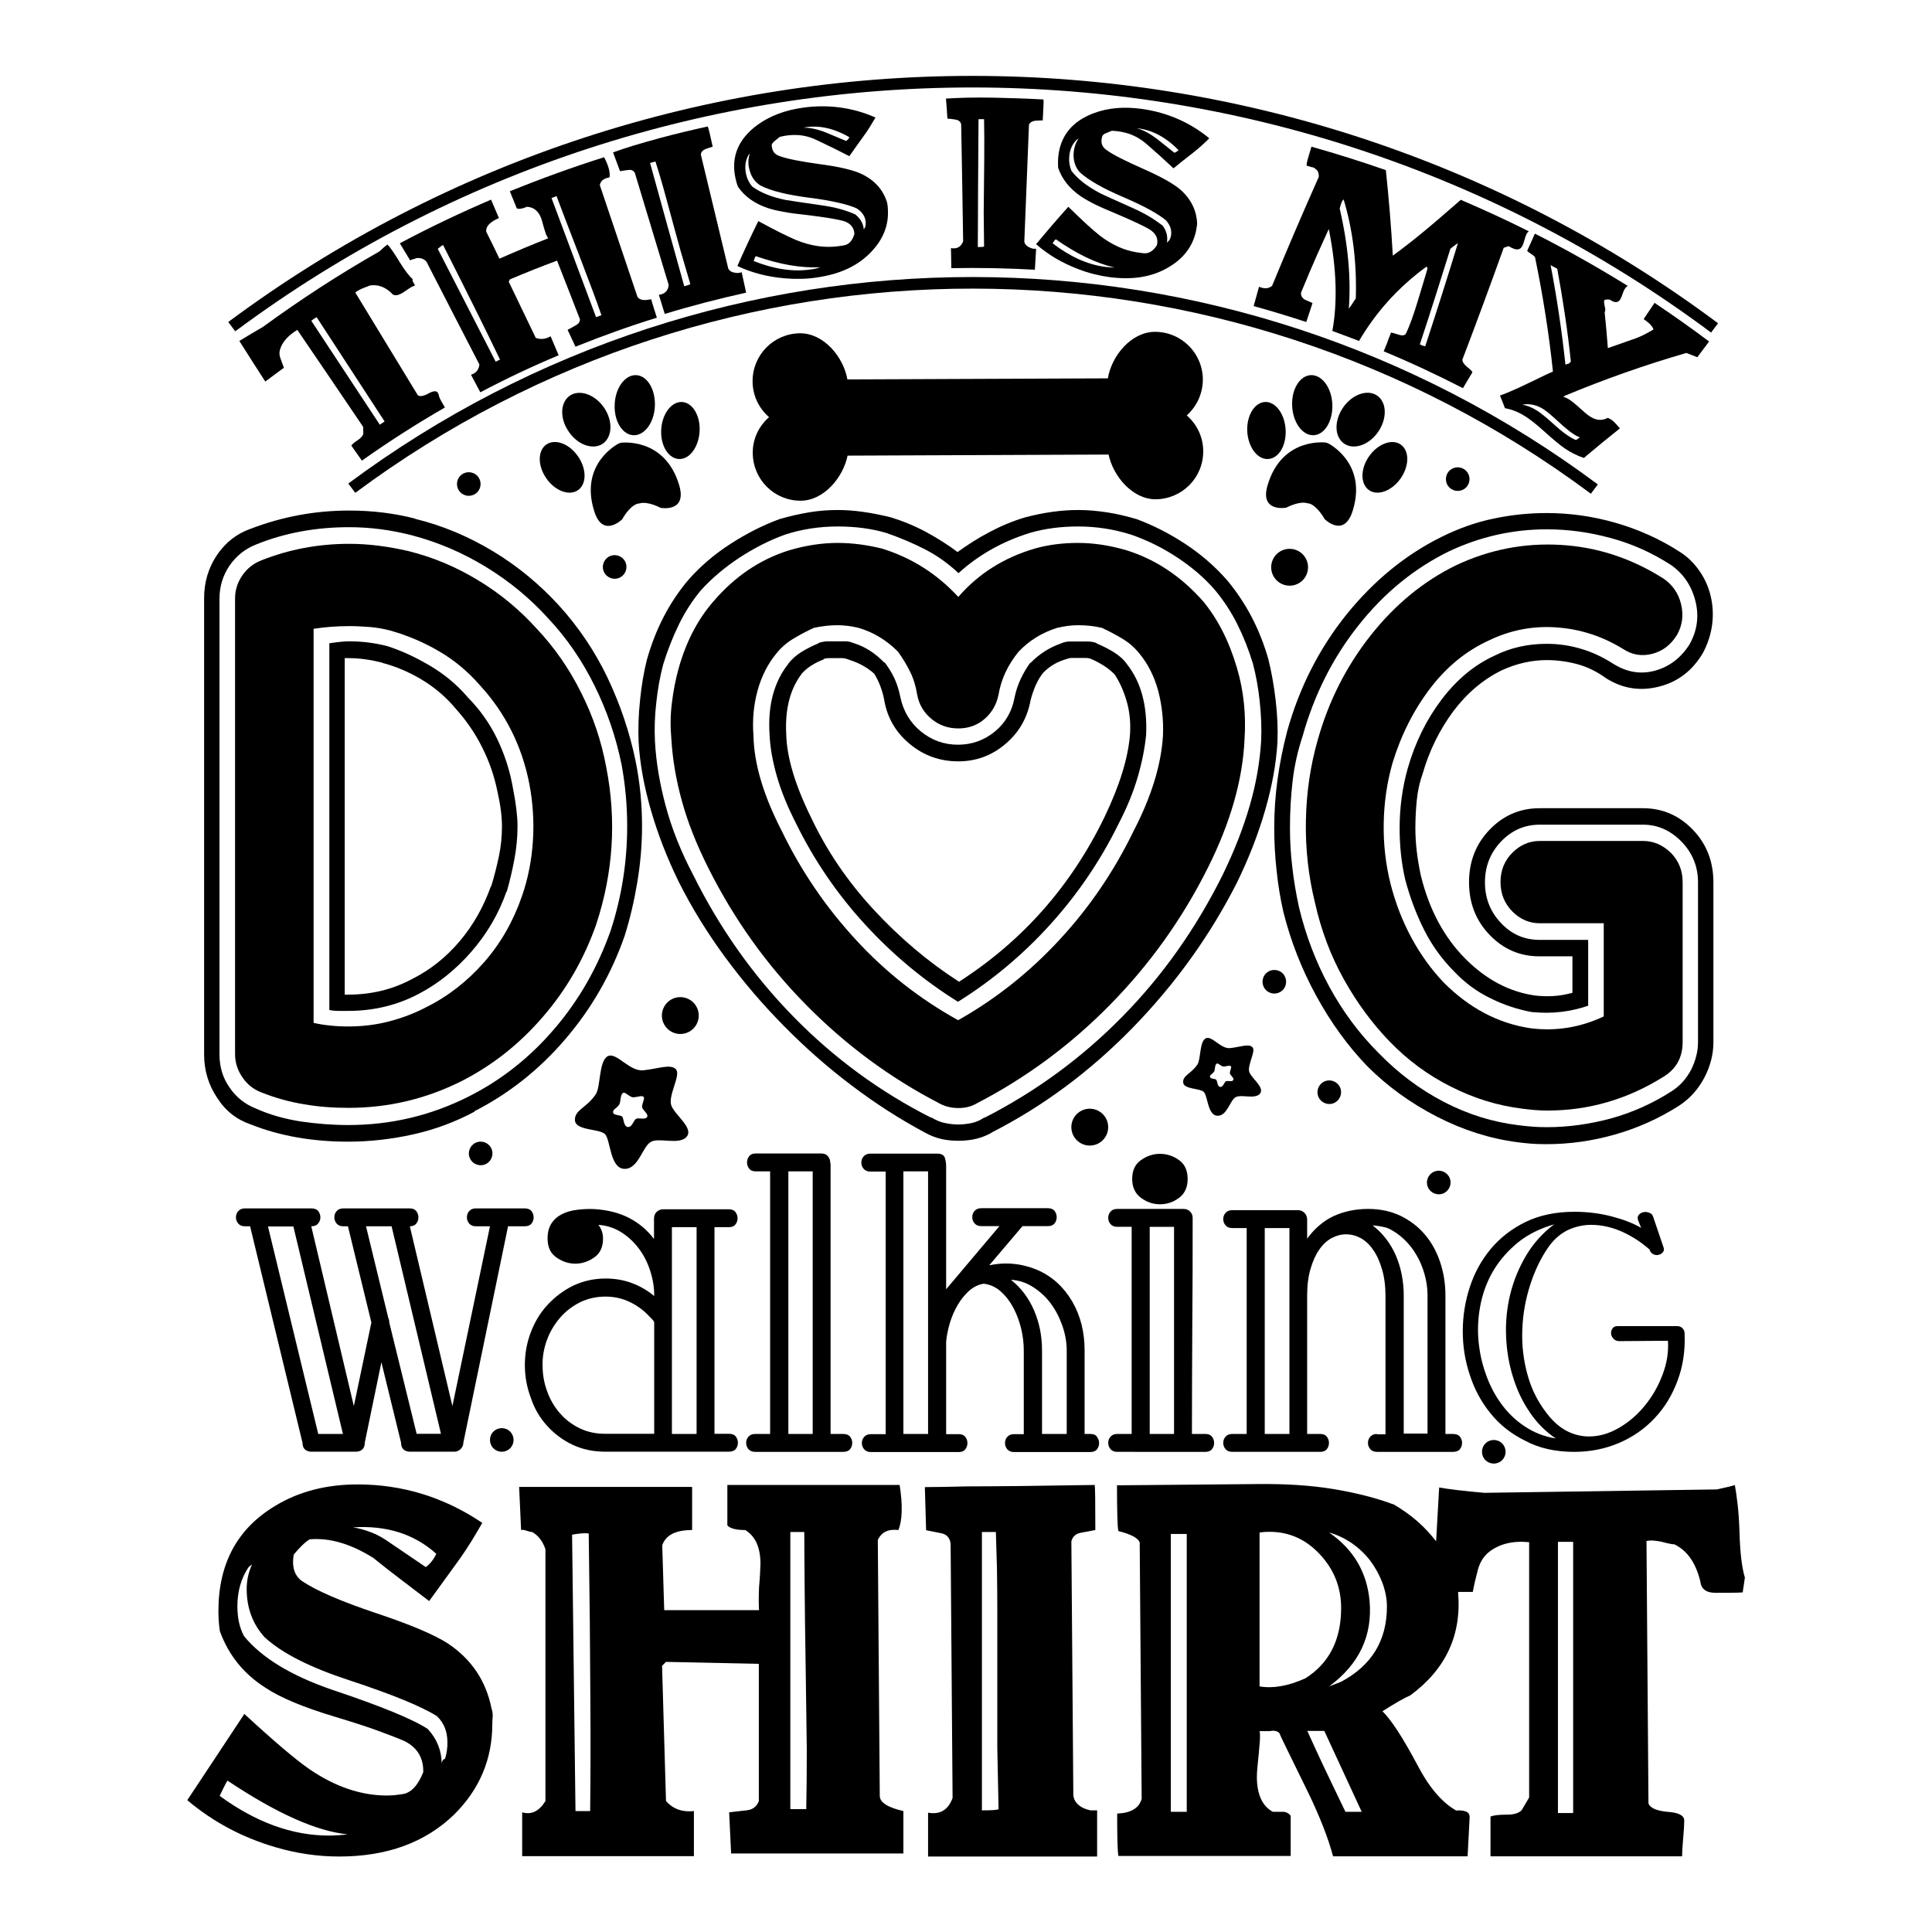
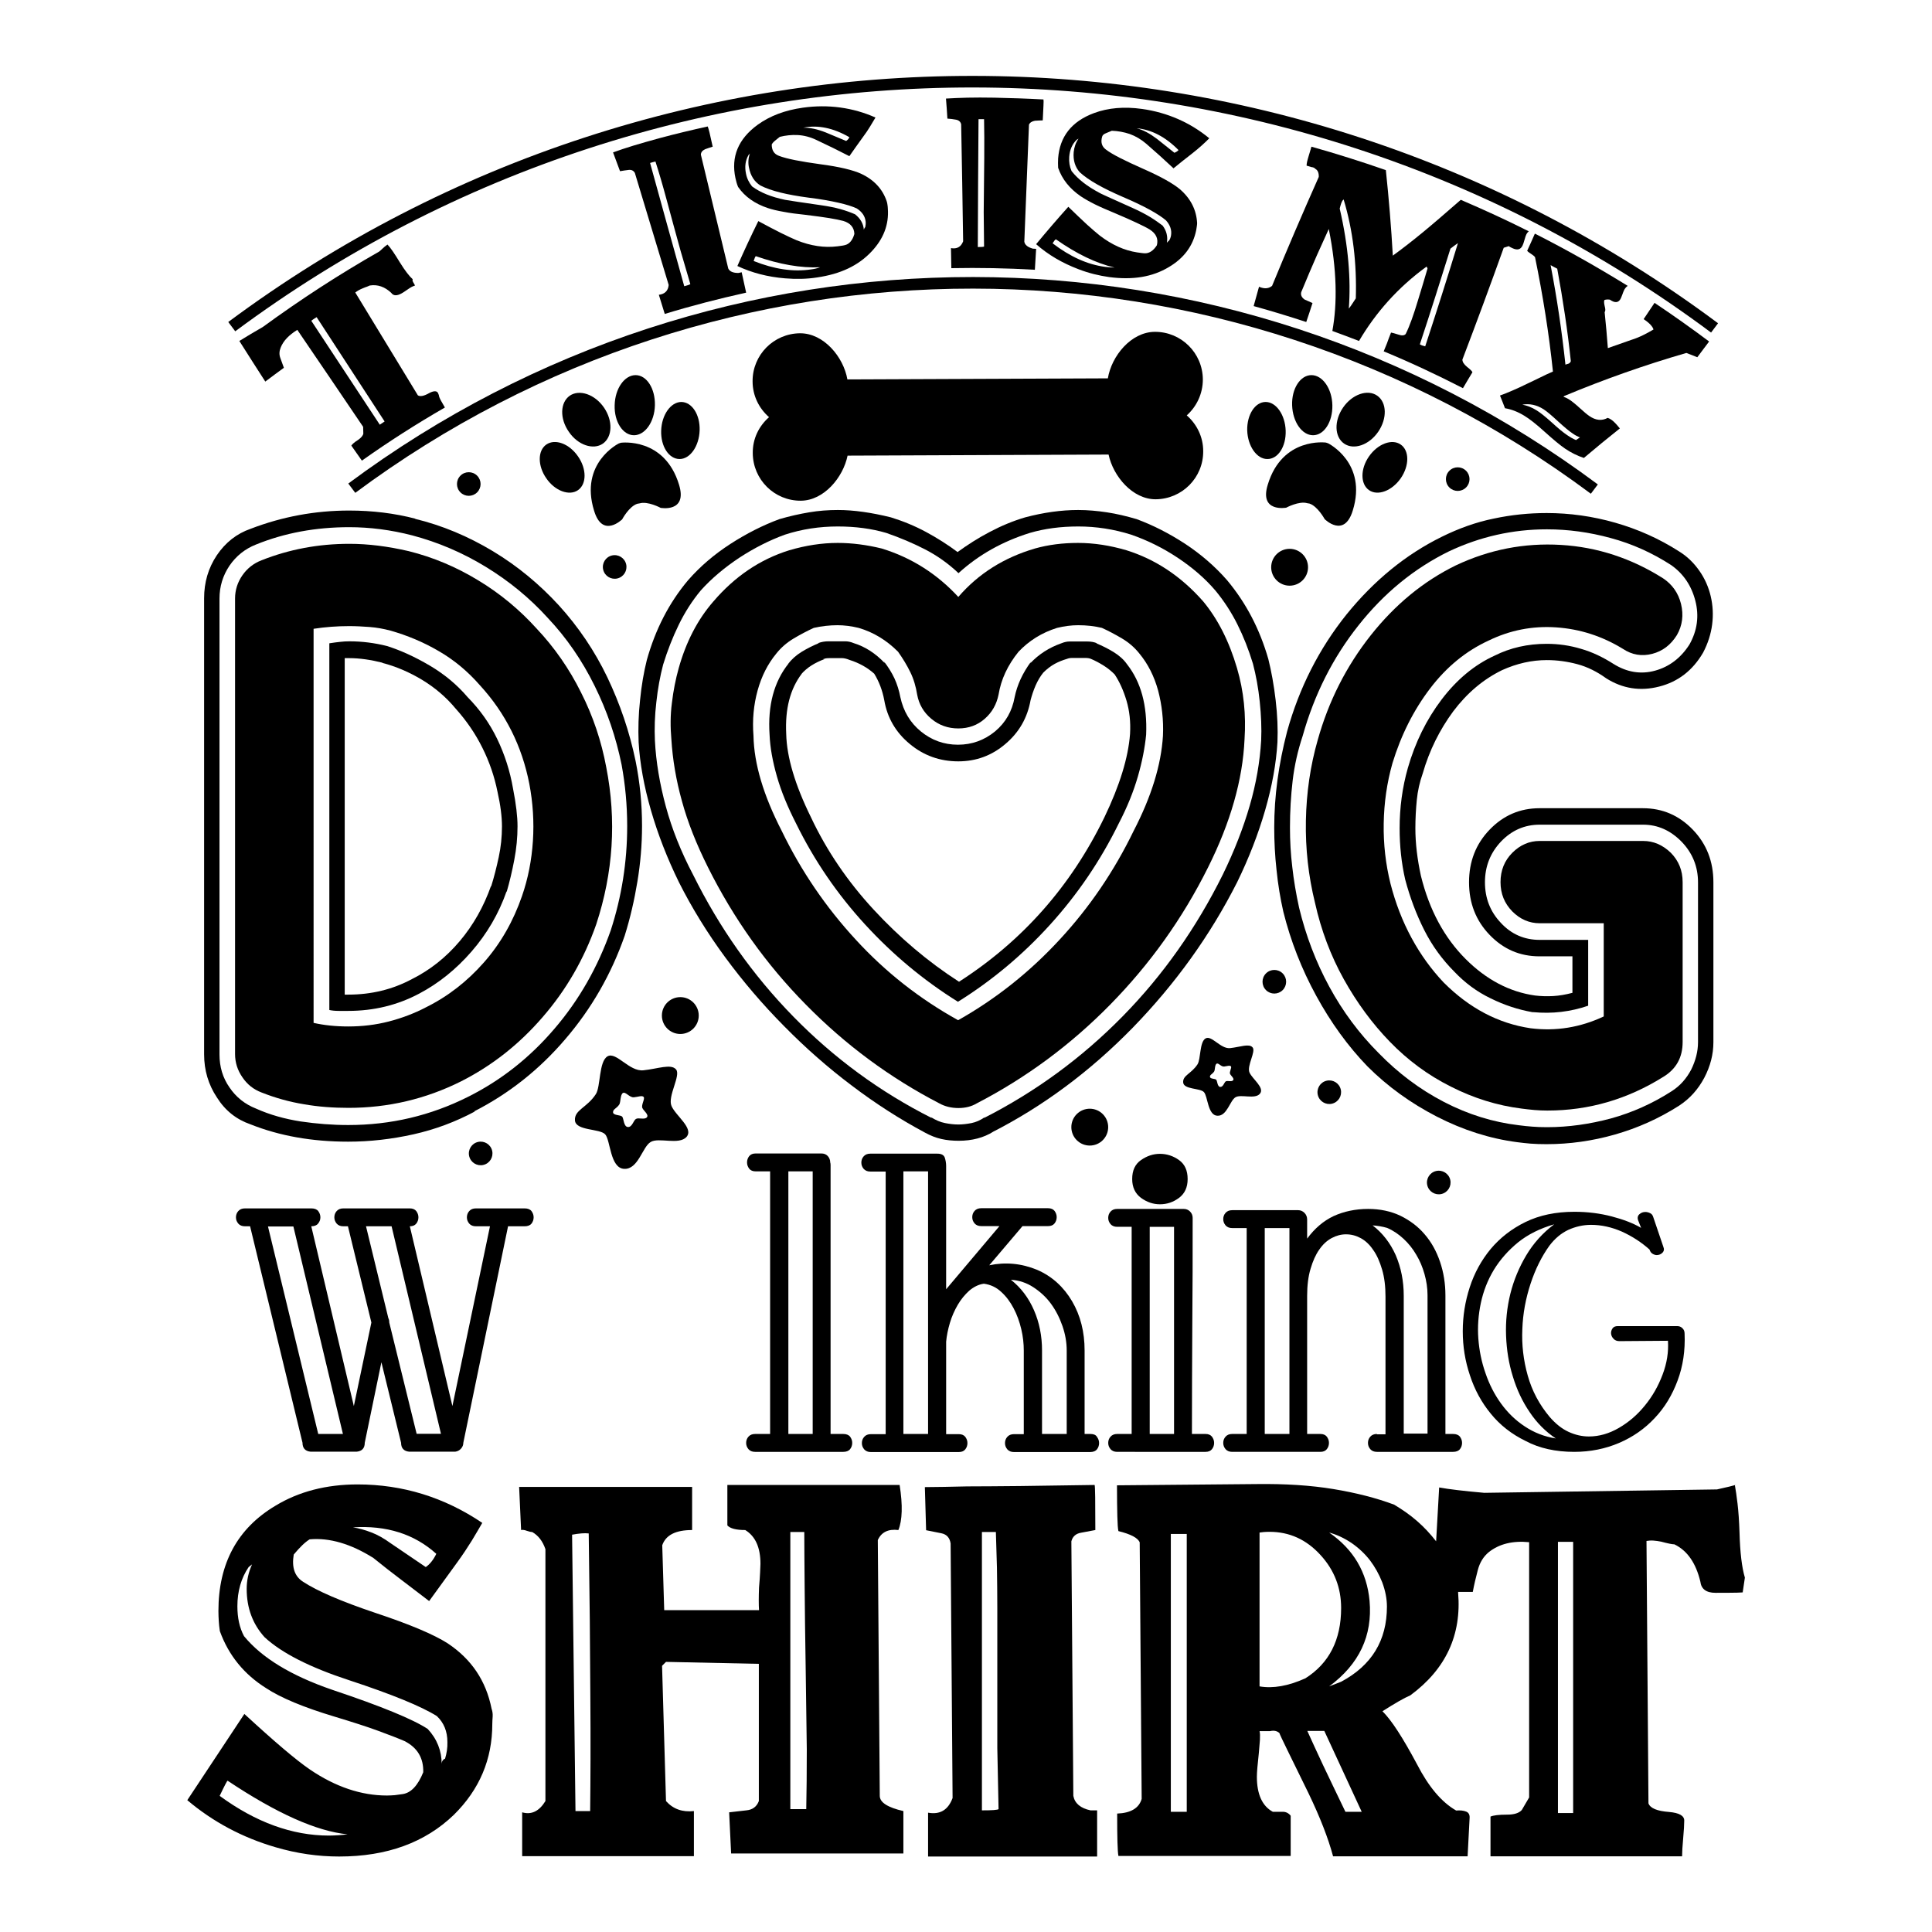
<svg xmlns="http://www.w3.org/2000/svg" version="1.1" id="Layer_1" x="0px" y="0px" viewBox="0 0 1080 1080" style="enable-background:new 0 0 1080 1080;" xml:space="preserve">
  <g>
    <path d="M680.5,623.7c5.4,0.3,7-8.4,10.1-10.3c3.1-1.9,10.9,1.3,13.7-2c2.8-3.3-4.1-8.1-5.8-11.8c-1.7-3.7,3.7-11.8,1.7-14.1 c-1.9-2.3-7-0.2-12.5,0.4c-5.4,0.6-10.4-7.4-13.8-5.4s-2.6,11.6-4.5,14.5c-3.5,5.3-8.3,6.1-8,10.1c0.3,4,9.6,3.1,11.6,5.4 C675.2,612.8,675.1,623.5,680.5,623.7z M678.7,599c0.6-0.9,0.3-3.8,1.4-4.4c1-0.6,2.5,1.8,4.2,1.6c1.6-0.2,3.2-0.8,3.8-0.1 c0.6,0.7-1,3.1-0.5,4.2s2.6,2.6,1.7,3.6s-3.2,0-4.1,0.6s-1.4,3.2-3.1,3.1c-1.6-0.1-1.6-3.3-2.2-4c-0.6-0.7-3.4-0.4-3.5-1.6 C676.2,600.8,677.6,600.6,678.7,599z" />
    <path d="M339.6,590.5c-4.9,2.9-3.8,16.9-6.5,21.1c-5,7.7-12.1,8.8-11.7,14.7c0.4,5.9,13.9,4.5,16.9,7.8c3,3.3,2.7,18.9,10.6,19.3 s10.2-12.3,14.8-15c4.5-2.8,15.9,1.9,20.1-2.9c4.1-4.8-6-11.7-8.4-17.2c-2.4-5.4,5.4-17.2,2.5-20.5c-2.8-3.3-10.3-0.3-18.2,0.5 C351.8,599.2,344.5,587.7,339.6,590.5z M359.1,619.4c0.7,1.6,3.8,3.7,2.5,5.2s-4.7,0-6.1,0.9c-1.4,0.8-2.1,4.7-4.5,4.5 c-2.4-0.1-2.3-4.8-3.2-5.8c-0.9-1-5-0.6-5.1-2.4c-0.1-1.8,2-2.1,3.5-4.4c0.8-1.3,0.5-5.5,2-6.4c1.5-0.9,3.7,2.6,6.1,2.4 c2.4-0.2,4.6-1.2,5.5-0.2C360.7,614.2,358.3,617.7,359.1,619.4z" />
    <circle cx="380.3" cy="567.7" r="10.3" />
    <ellipse transform="matrix(0.707 -0.707 0.707 0.707 -267.071 615.372)" cx="609.3" cy="630.1" rx="10.3" ry="10.3" />
    <circle cx="720.9" cy="317.1" r="10.3" />
    <ellipse transform="matrix(0.973 -0.23 0.23 0.973 -120.467 187.06)" cx="743.1" cy="610.9" rx="6.6" ry="6.6" />
-     <ellipse transform="matrix(0.707 -0.707 0.707 0.707 -329.247 828.242)" cx="835.2" cy="811.6" rx="6.6" ry="6.6" />
    <ellipse transform="matrix(0.707 -0.707 0.707 0.707 -179.379 664.544)" cx="712.5" cy="548.8" rx="6.6" ry="6.6" />
    <ellipse transform="matrix(0.973 -0.23 0.23 0.973 -130.433 202.479)" cx="804.3" cy="661.4" rx="6.6" ry="6.6" />
    <ellipse transform="matrix(0.973 -0.23 0.23 0.973 -141.006 78.975)" cx="268.6" cy="645" rx="6.6" ry="6.6" />
-     <ellipse transform="matrix(0.707 -0.707 0.707 0.707 -487.024 434.189)" cx="280.6" cy="805" rx="6.6" ry="6.6" />
    <ellipse transform="matrix(0.707 -0.707 0.707 0.707 49.331 654.702)" cx="815" cy="267.8" rx="6.6" ry="6.6" />
    <ellipse transform="matrix(0.973 -0.23 0.23 0.973 -63.656 87.42)" cx="343.6" cy="317.1" rx="6.6" ry="6.6" />
    <ellipse transform="matrix(0.707 -0.707 0.707 0.707 -114.569 264.56)" cx="262.1" cy="270.6" rx="6.6" ry="6.6" />
    <path d="M770.4,241.4c5.1-7.4,4.9-16.4-0.5-20.2c-5.4-3.8-14-0.8-19.1,6.6c-5.1,7.4-4.9,16.4,0.6,20.2 C756.8,251.7,765.3,248.8,770.4,241.4z" />
    <path d="M765.3,274c4.9,3.4,12.8,0.4,17.7-6.6c4.9-7.1,4.9-15.5,0-18.9c-4.9-3.4-12.8-0.4-17.7,6.6 C760.4,262.1,760.4,270.6,765.3,274z" />
    <path d="M744.8,226.5c-0.2-9.3-5.5-16.8-11.7-16.8c-6.2,0-11.1,7.5-10.8,16.8c0.3,9.3,5.5,16.8,11.7,16.8 C740.2,243.3,745,235.8,744.8,226.5z" />
    <path d="M718.7,240.7c-0.3-8.8-5.3-16-11.2-16c-5.9,0-10.5,7.1-10.3,15.9c0.3,8.8,5.3,16,11.2,16 C714.4,256.7,719,249.6,718.7,240.7z" />
    <path d="M740.5,290.2c0,0,10.9,10.9,15.7-4.8c8.3-26.7-13.8-37.6-13.8-37.6l-1.2-0.4c0,0-24.4-3.3-32.5,23.5 c-4.9,15.7,10.3,12.9,10.3,12.9s7.2-3.9,11.8-2.5l1.2,0.2C736.6,283,740.5,290.2,740.5,290.2z" />
    <path d="M337,248c5.4-3.8,5.7-12.8,0.6-20.2c-5.1-7.4-13.7-10.3-19.1-6.6c-5.4,3.8-5.7,12.8-0.5,20.2 C323,248.8,331.6,251.7,337,248z" />
    <path d="M323.1,274c4.9-3.4,4.9-11.9,0-18.9c-4.9-7.1-12.8-10-17.7-6.6c-4.9,3.4-4.9,11.9,0,18.9 C310.2,274.4,318.2,277.4,323.1,274z" />
    <path d="M343.6,226.5c-0.3,9.3,4.6,16.8,10.8,16.8c6.2,0,11.5-7.5,11.7-16.8c0.2-9.3-4.6-16.8-10.8-16.8 C349.1,209.7,343.8,217.2,343.6,226.5z" />
    <path d="M369.6,240.7c-0.3,8.8,4.3,15.9,10.3,15.9c5.9,0,10.9-7.2,11.2-16c0.3-8.8-4.3-15.9-10.3-15.9 C374.9,224.8,369.9,231.9,369.6,240.7z" />
    <path d="M356.3,281.6l1.2-0.2c4.6-1.4,11.8,2.5,11.8,2.5s15.1,2.8,10.3-12.9c-8.1-26.8-32.5-23.5-32.5-23.5l-1.2,0.4 c0,0-22.1,10.9-13.8,37.6c4.7,15.7,15.7,4.8,15.7,4.8S351.7,283,356.3,281.6z" />
    <path d="M250.2,918.6c-7.7-4.9-21.1-10.6-40.4-17c-19-6.4-32.5-12.2-40.4-17.4c-4.7-3-6.4-8-5.2-15.2c3.5-4.2,6.4-7,8.9-8.5 c11.1-1,23,2.5,35.6,10.4c5.2,4.2,10.4,8.3,15.6,12.2c5.2,4,10.4,7.9,15.6,11.9l15.6-21.5c3.2-4.4,5.9-8.5,8.2-12.2 c2.2-3.7,4.2-7,5.9-10c-21.2-14.3-44.5-21.5-69.7-21.5c-17.5,0-32.9,4-45.9,11.9c-21.2,12.6-31.9,32.2-31.9,58.9 c0,2,0.1,3.8,0.2,5.6c0.1,1.7,0.3,3.6,0.6,5.6c4.9,13.6,13.6,24.2,25.9,31.9c8.2,5.4,20.9,10.7,38.2,15.9c9.9,3,18.1,5.6,24.6,8 c6.5,2.4,11.4,4.3,14.6,5.7c7.2,3.7,10.6,9.5,10.4,17.4c-3,7.4-6.8,11.5-11.5,12.2c-1.5,0.2-3,0.4-4.4,0.6c-1.5,0.1-3,0.2-4.4,0.2 c-14.3,0-28.7-4.8-43-14.5c-7.9-5.4-20.1-15.8-36.7-31.1l-31.9,48.2c14.3,12.1,30.8,20.9,49.3,26.3c11.9,3.5,23.7,5.2,35.6,5.2 c26.7,0,48-7.8,64.1-23.3c14.3-14.1,21.5-31,21.5-50.8c0-1.2,0.1-2.6,0.2-4.1c0.1-1.5-0.1-3-0.6-4.4 C271.7,939.6,263.6,927.5,250.2,918.6z M243.9,868.6c-1.7,3.5-3.7,5.9-5.9,7.4l-19.6-13.3c-3.7-2.7-7.4-4.8-10.9-6.1 c-3.6-1.4-7-2.3-10.2-2.8C216,852.6,231.6,857.5,243.9,868.6z M189.1,1025.9c-1.7,0.1-3.5,0.2-5.2,0.2c-20.5,0-40.9-7.4-61.1-22.2 c2.7-5.7,4.2-8.5,4.4-8.5c27.4,18.3,49.8,28.3,67.1,30C192.6,1025.6,190.8,1025.8,189.1,1025.9z M248.8,983.1 c-1.2,0.5-1.9,1.5-1.9,3c0-7.4-2.6-14-7.8-19.6c-8.2-5.4-25.9-12.7-53.4-21.9c-23-7.9-39.4-17.9-49.3-30 c-2.5-4.7-3.7-10.2-3.7-16.7c0-8.4,2.1-15.7,6.3-21.9l1.9-1.5c-2,4.4-3,9-3,13.7c0,10.6,3.3,19.6,10,27 c9.6,8.9,25.4,16.9,47.4,24.1c24,7.9,40.3,14.6,48.9,20c3.9,3.7,5.9,8.5,5.9,14.5C250.2,977.1,249.7,980.1,248.8,983.1z" />
    <path d="M491.8,1003.9l-1.1-143c2-4.4,5.8-6.3,11.5-5.6c2.2-5.4,2.5-13.8,0.7-25.2h-96.3v22.6c1.5,1.7,4.8,2.6,10,2.6 c5.7,3.5,8.5,9.8,8.5,18.9c0,1-0.1,2.6-0.2,4.8c-0.1,2.2-0.3,5.1-0.6,8.5c-0.2,5.4-0.2,9.6,0,12.6h-53l-1.1-36.3 c2-5.7,7.5-8.5,16.7-8.5v-24.1h-96.7l1.1,24.1c0.7-0.2,1.8-0.1,3.1,0.4c1.4,0.5,2.4,0.7,3.1,0.7c3.5,2,5.9,5.2,7.4,9.6v140.8 c-3.5,5.7-7.8,7.8-13,6.3v24.5h96v-25.2c-6.4,0.7-11.6-1.1-15.6-5.6l-2.2-75.6l2.2-2.2l51.9,1.1v76.7c-1.2,3.2-3.6,4.9-7,5.2 l-9.6,1.1l1.1,23h96.3v-23.7C496.3,1010.4,491.8,1007.6,491.8,1003.9z M329.9,1012.4h-8.2l-1.9-154.5c3.9-0.7,7-1,9.3-0.7 c0.5,34.6,0.8,64.7,0.9,90.4C330.2,973.2,330.1,994.8,329.9,1012.4z M450.7,1011.3h-8.9V856.4h7.8c0,7.4,0.1,17.5,0.2,30.4 c0.1,12.8,0.3,28.5,0.6,47.1c0.2,16.3,0.4,30.9,0.6,43.9C451,990.7,450.9,1001.9,450.7,1011.3z" />
    <path d="M600,1003.9l-1.1-142.3c0.7-2.7,2.5-4.3,5.4-4.8c2.8-0.5,5.5-1,8-1.5c0-16.1-0.1-24.5-0.4-25.2c-16.1,0.2-30,0.4-41.7,0.6 c-11.7,0.1-21.6,0.2-29.5,0.2c-9.4,0.2-17.3,0.4-23.7,0.4l0.7,24.1c2.7,0.5,5.6,1.1,8.5,1.7c3,0.6,4.7,2.5,5.2,5.7l1.1,142.3 c-2.5,6.7-7,9.4-13.7,8.2v24.5h94.5V1012h-3.7C604,1010.8,600.8,1008.1,600,1003.9z M548.9,1012V856.4h7.8c0.2,6.2,0.4,12.8,0.6,20 c0.1,7.2,0.2,14.7,0.2,22.6v78.2l0.7,34.1C557.7,1011.8,554.6,1012,548.9,1012z" />
    <path d="M975.4,881.9c-1.7-5.7-2.7-14.1-3-25.2c-0.2-6.4-0.6-11.8-1.1-16.1c-0.5-4.2-1-7.7-1.5-10.4c-0.8,0.3-4.2,1.1-10,2.4 l-130.1,1.9c-5.7-0.5-10.6-1-14.8-1.5c-4.2-0.5-7.7-1-10.4-1.5l-1.7,30.1c-3.2-4.1-6.6-7.8-10.5-11.2c-4-3.5-8.3-6.5-13-9.3 c-9.9-3.7-21.2-6.6-33.9-8.7c-12.7-2.1-27-3-42.8-2.8l-78.2,0.7c0,7.4,0.1,13.2,0.2,17.4c0.1,4.2,0.3,6.9,0.6,8.2 c6.9,1.7,10.9,3.8,11.9,6.3l1.1,143.4c-1.5,5.2-6.1,7.9-13.7,8.2c0,13.3,0.2,21.2,0.7,23.7h96.3V1015c-1.2-1.5-2.7-2.2-4.4-2.2 h-5.6c-5.9-3.2-8.9-9.8-8.9-19.6c0-2.5,0.4-6.9,1.1-13.3c0.2-2.7,0.4-5.1,0.6-7.2c0.1-2.1,0.1-3.8-0.2-5h5.9 c2.2-0.5,3.9-0.1,5.2,1.1c0.2,0.7,1.7,3.9,4.4,9.4c2.7,5.6,6.7,13.7,11.9,24.3c6.4,13.3,11,25.1,13.7,35.2h75.2l1.1-21.1 c0.2-2-0.4-3.3-1.9-3.9c-1.5-0.6-3.3-0.8-5.6-0.6c-8.2-4.7-15.4-13.3-21.9-25.9c-7.9-14.8-14.3-24.7-19.3-29.6 c6.9-4.4,12.1-7.4,15.6-8.9c19.8-14.6,28.7-33.7,26.7-57.4c0-0.1,0-0.2,0-0.4h8.2c0.7-3.9,1.7-8,2.8-12.2c1.1-4.2,3.1-7.5,6.1-10 c5.9-4.7,13.5-6.5,22.6-5.6v142.7l-4.1,7c-1.5,1.7-4.2,2.6-8.2,2.6c-4.7,0-7.8,0.4-9.3,1.1v22.2h107.1c0-2.2,0.2-5.6,0.6-10 c0.4-4.4,0.6-7.8,0.6-10c0-2.7-2.8-4.3-8.5-4.8c-6.7-0.5-10.5-2.1-11.5-4.8l-1.1-146.7c1.2-0.2,2.5-0.3,3.9-0.2 c1.4,0.1,2.8,0.3,4.3,0.6c3.7,1,6.2,1.5,7.4,1.5c7.2,3.5,12,10.4,14.5,20.8c0.5,4.2,3.3,6.3,8.5,6.3c11.1,0,16.2-0.1,15.2-0.4 L975.4,881.9z M663.4,1012.8h-8.9V857.5h8.9V1012.8z M704.1,942.7v-86c1.2-0.2,3.1-0.4,5.6-0.4c11.1,0,20.6,4.3,28.5,13 c7.7,8.4,11.5,18.3,11.5,29.6c0,17.8-6.7,30.9-20,39.3C720.1,942.5,711.6,944,704.1,942.7z M752.1,1012.8 c-4.9-10.1-9.1-19-12.7-26.5c-3.5-7.5-6.4-13.8-8.6-18.7h9.5l20.9,45.2H752.1z M749.7,940.1l-6.7,2.6 c16.8-12.4,24.3-28.3,22.6-47.8c-1.5-16.1-9-28.8-22.6-38.2c4.4,1.2,8.6,3.2,12.6,5.9c3.9,2.7,7.3,5.9,10.2,9.6 c2.8,3.7,5.1,7.8,6.9,12.4c1.7,4.6,2.6,9.1,2.6,13.5C775.3,917,766.8,931,749.7,940.1z M879.4,1013.5h-8.5V861.9h8.5V1013.5z" />
    <path d="M969.8,830.1c0,0.1,0,0.1,0,0.2C970.2,830.1,970.2,830.1,969.8,830.1z" />
    <path d="M146.2,610.7c7.8,3.1,15.8,5.3,23.8,6.6c8,1.4,16.3,2,24.8,2c22.1,0,43.1-4.9,62.9-14.8c17.4-8.8,32.6-20.8,45.7-36 c13.1-15.1,23.1-32.4,29.9-51.8c9.5-28.9,11.4-58.2,5.6-87.8c-2.7-14.6-7.4-28.6-14.1-41.8c-6.6-13.3-14.9-25.2-24.8-35.7 c-9.5-10.5-20.4-19.6-32.7-27c-12.3-7.5-25.2-12.9-38.8-16.3c-11.6-2.7-22.7-4.1-33.2-4.1c-17.4,0-33.7,3.1-49.1,9.2 c-4.4,1.7-8,4.5-10.7,8.4c-2.7,3.9-4.1,8.2-4.1,13v254.6c0,4.8,1.4,9.1,4.1,13C138.2,606.2,141.7,609,146.2,610.7z M175.3,351.5 c6.5-1,13.1-1.5,19.9-1.5c3.7,0,7.6,0.2,11.5,0.5c3.9,0.3,7.7,1,11.5,2c9.5,2.7,18.6,6.5,27.1,11.5c8.5,4.9,16.2,11.3,23,19.1 c14.3,15.6,23.5,34,27.6,55.1c2,10.5,2.7,21.2,2,31.9c-0.7,10.7-2.7,21-6.1,30.8c-4.8,13.9-11.8,26.3-21.2,37 c-9.4,10.7-20.2,19.1-32.5,25.2c-6.5,3.4-13.4,6-20.7,7.9c-7.3,1.9-14.9,2.8-22.7,2.8c-7.2,0-13.6-0.7-19.4-2V351.5z" />
    <path d="M263.6,531.9c8.6-9.9,15.2-21.1,19.6-33.7v0.5c1.7-5.8,3.1-11.8,4.3-18.1c1.2-6.3,1.8-12.5,1.8-18.7c0-5.4-0.8-12.4-2.5-21 c-1.7-9.9-4.7-19.2-8.9-27.9c-4.2-8.7-9.7-16.4-16.5-23.3c-5.8-6.8-12.8-12.7-21.1-17.6c-8.3-4.9-16.4-8.6-24.1-11 c-6.8-1.7-13.7-2.6-20.9-2.6c-1.7,0-3.4,0.1-5.1,0.3c-1.7,0.2-3.7,0.4-6.1,0.8v205c1.4,0.3,3.1,0.5,5.3,0.5s4,0,5.3,0 c14.2,0,27.5-3.2,39.7-9.7C245.2,549.7,255,541.8,263.6,531.9z M194.7,556h-2V367.9h2.5c5.8,0,12,0.9,18.8,2.6h-0.5 c7.8,2,15.2,5.2,22.4,9.5c7.1,4.3,13.4,9.6,18.8,16.1c6.1,6.8,11.1,14.1,15,22c3.9,7.8,6.7,16,8.4,24.5c1.7,7.5,2.5,14,2.5,19.4 c0,5.8-0.6,11.5-1.8,17.1c-1.2,5.6-2.6,11.2-4.3,16.6v-0.5c-4.1,11.6-9.9,21.9-17.5,30.9c-7.6,9-16.5,16.1-26.7,21.2 C219.5,553.1,207.6,556,194.7,556z" />
    <path d="M140,628.5c16.3,6.5,34.5,9.7,54.6,9.7c12.2,0,24.4-1.4,36.5-4.1c12.1-2.7,23.6-7,34.4-12.8H265 c19.4-9.9,36.4-23.3,51-40.4c14.6-17,25.7-36.3,33.2-57.8c3.1-9.9,5.4-19.9,7.1-30.2c1.7-10.2,2.6-20.6,2.6-31.2 c0-12.3-1.2-24.4-3.6-36.3c-3.4-16.4-8.7-31.9-15.8-46.8c-7.1-14.8-16.2-28.2-27-40.1c-10.9-11.9-23.2-22.1-37-30.4 c-13.8-8.3-28.3-14.4-43.6-18.1h0.5c-11.9-3.1-24.3-4.6-37.2-4.6c-19,0-37.4,3.4-55.1,10.2c-7.8,2.7-14.1,7.7-18.9,14.8 c-4.8,7.2-7.1,15.2-7.1,24v255c0,8.9,2.4,16.9,7.1,24C125.9,620.9,132.2,625.8,140,628.5z M122.7,334.6c0-6.8,1.9-12.9,5.6-18.4 c3.7-5.4,8.7-9.4,14.8-11.8c16-6.5,33.4-9.7,52.1-9.7c11.6,0,23.3,1.5,35.3,4.6c14.3,3.8,28,9.6,41.1,17.6 c13.1,8,24.6,17.5,34.5,28.4c10.6,11.2,19.3,23.9,26.3,38.1c7,14.1,12,28.9,15.1,44.2c2,10.9,3.1,22.3,3.1,34.2 c0,20.1-3.1,39.5-9.2,58.3c-7.2,20.4-17.6,38.8-31.4,54.9c-13.8,16.2-29.9,28.9-48.3,38.1c-21.1,10.6-43.4,15.8-67,15.8 c-8.9,0-17.7-0.7-26.6-2c-8.9-1.4-17.2-3.7-25-7.2c-6.1-2.4-11.1-6.3-14.8-11.8c-3.8-5.4-5.6-11.6-5.6-18.4V334.6z" />
    <path d="M622.5,364.5c-3.1-1.9-6.3-3.5-9.7-4.9h0.5c-1.7-0.7-3.5-1-5.4-1c-1.9,0-3.7,0-5.4,0c-1.7,0-3.2,0-4.6,0 c-1.4,0-2.9,0.3-4.6,1c-6.8,2.4-12.6,6.1-17.4,11.2l0.5-1c-4.8,6.5-7.8,13.1-9.2,19.9c-1.4,7.8-5,14.2-11,19.2 c-6,4.9-12.9,7.4-20.7,7.4c-7.8,0-14.7-2.5-20.7-7.4c-6-4.9-9.8-11.3-11.5-19.2c-0.7-3.7-1.8-7.2-3.3-10.5 c-1.5-3.2-3.5-6.4-5.9-9.5l0.5,1c-5.1-5.4-10.9-9.2-17.4-11.2c-1.7-0.7-3.2-1-4.6-1c-1.4,0-2.9,0-4.6,0c-1.7,0-3.4,0-5.1,0 c-1.7,0-3.6,0.3-5.6,1h0.5c-3.4,1.4-6.6,3-9.7,4.9c-3.1,1.9-5.6,4.2-7.7,6.9l0.5-0.5c-8.2,10.2-11.8,23.5-10.7,39.9 c0.3,7.2,1.7,14.9,4.1,23.3c2.4,8.4,6,17.1,10.7,26.3c10.2,20.8,23.1,39.6,38.6,56.5c15.5,16.9,32.8,31.3,51.9,43.2 c19.1-11.9,36.3-26.3,51.6-43.2s28.1-35.7,38.3-56.5c4.8-9.2,8.3-18,10.7-26.3c2.4-8.3,3.9-16.1,4.6-23.3 c0.7-16.4-2.9-29.5-10.7-39.4C628.2,368.7,625.6,366.4,622.5,364.5z M631.7,410.3c-1,13.3-5.8,28.8-14.3,46.5 c-18.7,38.5-45.8,69.2-81.3,92c-17.4-11.2-33.3-24.7-47.8-40.4c-14.5-15.7-26.2-32.9-35-51.6c-8.9-18.1-13.5-33.6-13.8-46.5 c-0.7-14,2.2-25.2,8.7-33.7l-0.5,0.5c1.7-2,3.7-3.7,5.9-5.1c2.2-1.4,4.7-2.6,7.4-3.6h-1c1-0.3,2.2-0.5,3.6-0.5c1.4,0,2.9,0,4.6,0 c0.7,0,1.5,0,2.6,0c1,0,2.4,0.3,4.1,1c5.4,1.7,10,4.3,13.8,7.7c2.7,4.4,4.6,9.4,5.6,14.8c1.7,9.9,6.5,18.1,14.3,24.5 c7.8,6.5,16.9,9.7,27.1,9.7c9.9,0,18.7-3.2,26.3-9.7c7.7-6.5,12.3-14.6,14.1-24.5c0.7-2.7,1.6-5.4,2.8-8.2c1.2-2.7,2.6-5.1,4.3-7.2 c2-2,4.2-3.7,6.4-4.9c2.2-1.2,4.5-2.1,6.9-2.8c0.7-0.3,1.6-0.5,2.8-0.5c1.2,0,2.3,0,3.3,0c1.4,0,2.7,0,4.1,0c1.4,0,2.4,0.2,3.1,0.5 c2.4,1,4.8,2.3,7.2,3.8c2.4,1.5,4.4,3.2,6.1,4.9c2.7,4.1,4.9,8.9,6.6,14.6C631.4,397.3,632.1,403.5,631.7,410.3z" />
    <path d="M691.5,373.5c-4.4-15-10.7-27.4-18.9-37.3c-12.3-14-26.6-23.5-42.9-28.6c-9.2-2.7-18.2-4.1-27.1-4.1c-8.5,0-16.5,1-24,3.1 c-17.4,5.1-31.7,14.1-42.9,27.1c-11.9-12.9-26.2-22-42.9-27.1c-8.2-2-16.4-3.1-24.5-3.1c-8.9,0-17.9,1.4-27.1,4.1 c-16.4,5.1-30.5,14.7-42.4,28.6c-8.9,10.2-15.3,22.7-19.4,37.3c-1.7,6.1-3,12.6-3.8,19.4c-0.9,6.8-0.9,13.6-0.3,20.4 c0.7,11.2,2.6,22.7,5.9,34.5c3.2,11.8,8.1,24.1,14.6,37.1c14.3,28.6,32.5,54.2,54.7,76.7c22.1,22.5,47,40.9,74.6,55.2 c3.1,1.7,6.6,2.6,10.7,2.6c3.7,0,7.2-0.8,10.2-2.6c27.6-14.3,52.5-32.7,74.6-55.2c22.1-22.5,40.4-48,54.7-76.7 c12.6-25.2,19.4-49.1,20.4-71.6C696.6,399.7,695.3,386.4,691.5,373.5z M650.1,411.3c-1,16.4-6.5,34.1-16.4,53.2 c-10.9,22.5-24.7,42.8-41.4,60.8c-16.7,18.1-35.6,33.1-56.7,45c-21.5-11.9-40.6-26.9-57.2-45c-16.7-18.1-30.5-38.3-41.4-60.8 c-10.2-19.8-15.5-37.5-15.8-53.2c-0.7-8.9,0.1-17.3,2.3-25.3c2.2-8,5.7-14.9,10.5-20.7c2.7-3.4,6-6.2,9.7-8.4 c3.7-2.2,7.5-4.2,11.2-5.9c4.4-1,8.9-1.5,13.3-1.5c3.7,0,7.7,0.5,11.8,1.5c8.2,2.4,15.5,6.8,22,13.3c2.7,3.8,5,7.6,6.9,11.5 c1.9,3.9,3.1,8.1,3.8,12.5c1,5.5,3.7,10,7.9,13.5c4.3,3.6,9.3,5.4,15.1,5.4c5.8,0,10.7-1.8,14.8-5.4c4.1-3.6,6.6-8.1,7.7-13.5 c1.4-8.5,5.1-16.5,11.2-24c5.8-6.1,12.9-10.6,21.5-13.3c4.1-1,8-1.5,11.8-1.5c4.8,0,9.2,0.5,13.3,1.5c3.7,1.7,7.5,3.7,11.2,5.9 c3.7,2.2,7,5,9.7,8.4c4.8,5.8,8.3,12.7,10.5,20.7C649.5,394,650.5,402.5,650.1,411.3z" />
    <path d="M633.3,574.4c23.8-24.5,43.3-51.6,58.3-81.3c6.5-13.3,11.7-26.7,15.6-40.1c3.9-13.5,6.2-26.1,6.9-38.1c0.3-7.2,0-15-1-23.5 c-1-8.5-2.4-16.2-4.1-23c-4.8-16.7-12.4-31.3-23-44c-6.8-7.8-14.7-14.6-23.5-20.4c-8.9-5.8-17.9-10.4-27.1-13.8 c-5.8-1.7-11.3-3-16.6-3.8c-5.3-0.8-10.7-1.3-16.1-1.3c-9.5,0-19.4,1.4-29.6,4.1c-6.8,2-13.5,4.8-19.9,8.2 c-6.5,3.4-12.4,7.2-17.9,11.2c-5.5-4.1-11.3-7.8-17.6-11.2c-6.3-3.4-12.9-6.1-19.7-8.2c-10.9-2.7-20.8-4.1-29.6-4.1 c-5.5,0-10.8,0.4-16.1,1.3c-5.3,0.9-10.8,2.1-16.6,3.8c-9.2,3.4-18.3,8-27.3,13.8c-9,5.8-17,12.6-23.8,20.4 c-10.6,12.6-18.2,27.4-23,44.5c-1.7,6.8-3,14.3-3.8,22.5c-0.9,8.2-1.1,16-0.8,23.5c0.7,11.9,3,24.6,6.9,38.1 c3.9,13.5,9.1,26.8,15.6,40.1c7.2,14.3,15.8,28.3,25.8,41.9c10,13.6,21,26.5,33,38.6c11.9,12.1,24.5,23.2,37.8,33.2 c13.3,10.1,26.9,18.8,40.9,26.3c3.1,1.7,6.1,2.9,9.2,3.6c3.1,0.7,6.3,1,9.7,1c7.5,0,14-1.7,19.4-5.1l-1,0.5 C583,618.5,609.4,598.9,633.3,574.4z M550,625l0.5-0.5c-2.4,1.7-4.9,2.8-7.4,3.3c-2.6,0.5-5,0.8-7.4,0.8c-2.4,0-4.9-0.3-7.4-0.8 c-2.6-0.5-5.2-1.6-7.9-3.3l0.5,0.5c-29-14.6-54.8-33.6-77.4-56.7c-22.7-23.2-41.3-49.6-56-79.2c-6.8-12.9-11.9-25.7-15.3-38.3 c-3.4-12.6-5.5-24.9-6.1-36.8c-0.3-6.8-0.1-14,0.8-21.5c0.8-7.5,2.1-14.5,3.8-21c2.4-7.8,5.3-15.2,8.7-22.2 c3.4-7,7.5-13.4,12.3-19.2c6.1-6.8,13.4-12.9,21.7-18.4c8.3-5.4,16.8-9.7,25.3-12.8c9.5-3.1,19.4-4.6,29.6-4.6 c9.9,0,18.9,1.2,27.1,3.6c7.8,2.7,15.1,5.8,21.7,9.2c6.6,3.4,12.9,7.8,18.7,13.3c11.2-10.2,24.5-17.7,39.9-22.5 c8.2-2.4,17.2-3.6,27.1-3.6c9.9,0,19.8,1.5,29.6,4.6c8.9,3.1,17.5,7.3,25.8,12.8c8.3,5.5,15.4,11.6,21.2,18.4 c4.8,5.8,8.9,12.1,12.3,18.9c3.4,6.8,6.3,14.1,8.7,22c1.7,6.5,3,13.5,3.8,21.2c0.8,7.7,1.1,14.9,0.8,21.7 c-0.7,11.9-2.8,24.1-6.4,36.5c-3.6,12.4-8.6,25.3-15.1,38.6c-14.7,29.6-33.3,56.1-56,79.2C604.7,591.4,578.9,610.3,550,625z" />
    <path d="M918.5,470.1h-57.8c-5.8,0-10.9,2.2-15.3,6.6c-4.4,4.4-6.6,9.9-6.6,16.4c0,6.5,2.2,11.9,6.6,16.4c4.4,4.4,9.5,6.6,15.3,6.6 h35.8v52.1c-13,6.1-26.6,8.4-40.9,6.6c-18.1-2.7-34.2-11.2-48.6-25.6c-6.8-7.2-12.8-15.4-17.9-24.8c-5.1-9.4-9-19.5-11.8-30.4 c-2.7-10.9-4-22.1-3.8-33.7c0.2-11.6,1.8-22.8,4.9-33.7c4.8-15.7,11.8-29.6,21-41.7c9.2-12.1,20.1-21,32.7-26.8 c11.9-5.8,24.5-8.3,37.8-7.4c13.3,0.9,25.7,4.9,37.3,12c5.1,3.4,10.6,4.3,16.4,2.8c5.8-1.5,10.4-5,13.8-10.5 c3.1-5.4,3.8-11.2,2.3-17.4c-1.5-6.1-4.9-10.9-10-14.3c-17.7-11.2-36.8-17.5-57.2-18.7c-20.4-1.2-40,2.6-58.8,11.5 c-18.1,8.9-33.9,21.9-47.5,39.1c-13.6,17.2-23.5,36.7-29.6,58.5c-4.1,14.3-6.3,29.3-6.6,45c-0.3,15.7,1.4,31,5.1,46 c3.4,15.3,8.8,29.6,16.1,42.7c7.3,13.1,15.9,24.8,25.8,35c9.9,10.2,21.2,18.6,34,25c12.8,6.5,26,10.6,39.6,12.3 c2.4,0.3,4.8,0.6,7.2,0.8c2.4,0.2,4.8,0.3,7.2,0.3c23.2,0,44.8-6.3,64.9-18.9c7.2-4.4,10.7-10.9,10.7-19.4v-89.4 c0-6.5-2.2-11.9-6.6-16.4C929.4,472.3,924.3,470.1,918.5,470.1z" />
    <path d="M952.7,602.5c3.4-6.5,5.1-13.1,5.1-19.9v-89.4c0-11.6-3.8-21.4-11.5-29.4c-7.7-8-17-12-27.9-12h-57.8 c-10.9,0-20.2,4-27.9,12c-7.7,8-11.5,17.8-11.5,29.4c0,11.6,3.8,21.4,11.5,29.4c7.7,8,16.9,12,27.9,12h18.4v20.4 c-3.8,1-7.3,1.6-10.7,1.8c-3.4,0.2-6.8,0.1-10.2-0.3c-14.3-2-27.3-8.9-38.8-20.4c-11.9-11.9-20.3-27.4-25-46.5 c-2-9.2-3.1-18.1-3.1-26.6c0-5.4,0.3-10.7,0.8-15.8c0.5-5.1,1.6-10,3.3-14.8c3.7-12.9,9.5-24.5,17.1-34.8 c7.7-10.2,16.8-17.9,27.3-23c8.2-3.7,16.5-5.6,25-5.6c5.8,0,11.5,0.8,17.1,2.3c5.6,1.5,11,4.2,16.1,7.9c9.2,5.8,19.1,7.3,29.6,4.6 c10.6-2.7,18.7-9,24.5-18.9c2.7-5.1,4.4-10.4,5.1-15.8c0.7-5.4,0.4-10.7-0.8-15.8c-1.2-5.1-3.3-9.9-6.4-14.3 c-3.1-4.4-6.8-8-11.2-10.7c-11.2-7.2-23.2-12.5-35.8-16.1c-12.6-3.6-25.4-5.4-38.3-5.4c-9.9,0-19.8,1-29.6,3.1 c-9.9,2-19.6,5.5-29.1,10.2c-20.1,9.9-37.8,24.4-53.2,43.4c-15.3,19.1-26.4,40.9-33.2,65.4c-4.8,18.4-7.2,36.3-7.2,53.7 c0,7.8,0.4,15.8,1.3,23.8c0.8,8,2.1,15.8,3.8,23.3c4.1,16.4,10.2,32,18.4,47c8.2,15,17.7,28.1,28.6,39.4 c11.2,11.2,24.2,20.6,38.8,28.1c14.6,7.5,29.6,12.3,45,14.3c2.4,0.3,4.9,0.6,7.4,0.8c2.6,0.2,5.5,0.3,8.9,0.3 c12.9,0,25.7-1.8,38.3-5.4c12.6-3.6,24.5-8.9,35.8-16.1C944.7,614.1,949.3,608.9,952.7,602.5z M934.3,610.1 c-10.6,6.8-21.8,11.8-33.7,15.1c-11.9,3.2-23.9,4.9-35.8,4.9c-3.1,0-5.8-0.1-8.2-0.3c-2.4-0.2-4.9-0.4-7.7-0.8 c-14.3-1.7-28.2-6-41.7-13c-13.5-7-25.6-16.1-36.5-27.3c-10.9-10.9-20.1-23.3-27.6-37.1c-7.5-13.8-13.1-28.5-16.9-44.2 c-1.7-7.8-3-15.4-3.8-22.7c-0.9-7.3-1.3-14.7-1.3-22.2c0-8.9,0.5-17.5,1.5-26.1c1-8.5,2.9-16.9,5.6-25 c6.5-23.2,16.9-43.8,31.2-61.8c14.3-18.1,31.2-31.9,50.6-41.4c17.4-8.2,35.6-12.3,54.7-12.3c11.9,0,23.8,1.6,35.8,4.9 c11.9,3.2,23.2,8.3,33.7,15.1c6.8,4.8,11.3,11.4,13.5,19.9c2.2,8.5,1.1,16.7-3.3,24.5c-4.8,7.5-11.2,12.4-19.2,14.6 c-8,2.2-15.8,0.9-23.3-3.8c-5.8-3.7-11.8-6.6-18.1-8.4c-6.3-1.9-12.7-2.8-19.2-2.8c-10.6,0-20.3,2.2-29.1,6.6 c-11.2,5.1-21.1,13.3-29.6,24.5c-8.5,11.2-14.8,24-18.9,38.3c-3.1,10.9-4.6,22.2-4.6,33.7c0,9.9,1,19.4,3.1,28.6 c2.7,10.2,6.3,19.7,10.7,28.4c4.4,8.7,10,16.4,16.9,23.3c5.8,6.1,12.5,11.1,20.2,14.8c7.7,3.8,15.4,6.3,23.3,7.7h0.5 c10.6,1,20.8-0.2,30.7-3.6v-36.8h-27.1c-8.5,0-15.8-3.1-21.7-9.5c-6-6.3-8.9-13.9-8.9-22.7c0-8.9,3-16.4,8.9-22.7 c6-6.3,13.2-9.5,21.7-9.5h57.8c8.2,0,15.3,3.2,21.5,9.5c6.1,6.3,9.2,13.9,9.2,22.7v89.4c0,5.1-1.3,10.2-3.8,15.3 C942.7,603,939.1,607.1,934.3,610.1z" />
    <path d="M179.1,680.5c0-1.3-0.4-2.4-1.2-3.5c-0.8-1-2.1-1.5-3.8-1.5h-37.2c-1.6,0-2.8,0.5-3.7,1.5c-0.9,1-1.3,2.2-1.3,3.5 c0,1.3,0.4,2.4,1.3,3.5c0.9,1,2.1,1.5,3.7,1.5h2.9l29.3,121c0,3,1.5,4.7,4.5,5h1h23.8h1c3-0.3,4.5-2,4.5-5l9.3-45l11,45 c0,3,1.5,4.7,4.5,5h1h23.8h1c1.3-0.2,2.3-0.7,3.2-1.7c0.9-1,1.3-2.1,1.3-3.3l25-121h9.3c1.7,0,3-0.5,3.8-1.5c0.8-1,1.2-2.2,1.2-3.5 c0-1.3-0.4-2.4-1.2-3.5c-0.8-1-2.1-1.5-3.8-1.5H266c-1.6,0-2.8,0.5-3.7,1.5c-0.9,1-1.3,2.2-1.3,3.5c0,1.3,0.4,2.4,1.3,3.5 c0.9,1,2.1,1.5,3.7,1.5h7.9l-21,100.5l-23.8-100.5c1.6,0,2.8-0.5,3.6-1.5c0.8-1,1.2-2.2,1.2-3.5c0-1.3-0.4-2.4-1.2-3.5 c-0.8-1-2-1.5-3.6-1.5h-37.2c-1.6,0-2.8,0.5-3.7,1.5c-0.9,1-1.3,2.2-1.3,3.5c0,1.3,0.4,2.4,1.3,3.5c0.9,1,2.1,1.5,3.7,1.5h2.6 l13.1,53.8l-9.8,46.7l-23.8-100.5c1.7,0,3-0.5,3.8-1.5C178.7,682.9,179.1,681.8,179.1,680.5z M204.6,685.5h14.3l27.6,116h-13.6 l-15.3-62.2c0-1.1-0.2-1.9-0.5-2.4L204.6,685.5z M191.7,801.6h-13.8l-28.1-116H164L191.7,801.6z" />
-     <path d="M305.8,797c4,4.4,8.7,8,14.2,10.6c5.5,2.6,11.6,3.9,18.2,3.9h69.3c1.7,0,3-0.5,3.8-1.5c0.8-1,1.2-2.2,1.2-3.5 c0-1.3-0.4-2.4-1.2-3.5c-0.8-1-2.1-1.5-3.8-1.5h-8.1V686h8.1c1.6,0,2.8-0.5,3.6-1.5c0.8-1,1.2-2.2,1.2-3.5c0-1.3-0.4-2.4-1.2-3.5 c-0.8-1-2-1.5-3.6-1.5h-36.9c-1.3,0-2.4,0.5-3.5,1.4c-1,1-1.5,2.2-1.5,3.8v0.2v11.2c-3.7-4.9-8.3-8.8-13.8-11.7 c-5.6-2.9-12-4.5-19.3-5c-3.5-0.2-6.8,0-10,0.4c-3.2,0.4-6,1.2-8.5,2.5c-2.5,1.3-4.4,3-5.8,5.2c-1.4,2.2-2.1,5-2.1,8.3 c0,4.8,1.6,8.3,4.9,10.6c3.3,2.3,6.8,3.5,10.6,3.5c3.8,0,7.3-1.2,10.6-3.5c3.3-2.3,4.9-5.8,4.9-10.6c0-2.9-0.9-5.4-2.6-7.6 c4.6,0.3,8.8,1.7,12.6,4c3.8,2.4,7.1,5.4,9.9,9.1c2.8,3.7,4.9,7.8,6.4,12.4c1.5,4.6,2.3,9.2,2.3,13.8v0.5c-3.8-3.2-8-5.6-12.6-7.3 c-4.6-1.7-9.5-2.5-14.5-2.5c-6.7,0-12.7,1.4-18.2,4c-5.5,2.7-10.2,6.3-14.3,10.7c-4.1,4.4-7.2,9.6-9.4,15.4 c-2.2,5.8-3.3,11.9-3.3,18.2c0,6.4,1.1,12.5,3.3,18.3C298.7,787.4,301.8,792.6,305.8,797z M375.6,686h13.8v115.6h-13.8V686z M305.8,748.9c1.7-4.6,4.2-8.7,7.3-12.3c3.1-3.6,6.8-6.4,11.1-8.6c4.3-2.1,9.1-3.2,14.3-3.2c4.8,0,9.3,1,13.5,3 c4.2,2,7.9,4.7,11.1,8.2c0.5,0.5,1,1,1.4,1.4s0.9,1,1.2,1.7v62.4h-27.4c-5.2,0-10-1-14.3-3.1c-4.3-2.1-8-4.9-11.1-8.5 c-3.1-3.6-5.5-7.7-7.1-12.3c-1.7-4.6-2.5-9.4-2.5-14.5C303.2,758.3,304.1,753.5,305.8,748.9z" />
    <path d="M422.1,801.6c-1.6,0-2.8,0.5-3.7,1.5c-0.9,1-1.3,2.2-1.3,3.5c0,1.3,0.4,2.4,1.3,3.5c0.9,1,2.1,1.5,3.7,1.5h49.3 c1.7,0,3-0.5,3.8-1.5c0.8-1,1.2-2.2,1.2-3.5c0-1.3-0.4-2.4-1.2-3.5c-0.8-1-2.1-1.5-3.8-1.5h-7.1V651.2c0-0.6-0.1-1.1-0.2-1.4 c0-1.4-0.5-2.6-1.4-3.6c-1-1-2.1-1.4-3.6-1.4h-36.7c-1.6,0-2.8,0.5-3.6,1.5c-0.8,1-1.2,2.2-1.2,3.5c0,1.3,0.4,2.4,1.2,3.5 c0.8,1,2,1.5,3.6,1.5h8.1v146.8H422.1z M440.7,654.8h13.6v146.8h-13.6V654.8z" />
    <path d="M609.6,801.6h-3.3v-46.7c0-10.3-2.3-19.5-7-27.5c-4.7-8-11.2-13.9-19.4-17.5c-8.9-3.7-17.9-4.5-26.9-2.6l18.6-21.9h14.3 c1.6,0,2.8-0.5,3.6-1.5c0.8-1,1.2-2.2,1.2-3.5c0-1.3-0.4-2.4-1.2-3.5c-0.8-1-2-1.5-3.6-1.5h-37.4c-1.6,0-2.8,0.5-3.7,1.5 c-0.9,1-1.3,2.2-1.3,3.5c0,1.3,0.4,2.4,1.3,3.5c0.9,1,2.1,1.5,3.7,1.5h10.2l-29.8,35.3v-68.9c0-1.7-0.3-3.3-0.8-4.8 c-0.6-1.4-1.9-2.1-4.2-2.1h-37.4c-1.6,0-2.8,0.5-3.7,1.5c-0.9,1-1.3,2.2-1.3,3.5c0,1.3,0.4,2.4,1.3,3.5c0.9,1,2.1,1.5,3.7,1.5h8.6 v146.8h-8.3c-1.6,0-2.8,0.5-3.7,1.5c-0.9,1-1.3,2.2-1.3,3.5c0,1.3,0.4,2.4,1.3,3.5c0.9,1,2.1,1.5,3.7,1.5H536 c1.6,0,2.8-0.5,3.6-1.5c0.8-1,1.2-2.2,1.2-3.5c0-1.3-0.4-2.4-1.2-3.5c-0.8-1-2-1.5-3.6-1.5h-7.1v-51.7c0.3-3.3,1-6.8,2.1-10.5 c1.1-3.7,2.6-7,4.4-10.1c1.8-3.1,4-5.7,6.4-7.9c2.5-2.1,5.2-3.5,8.2-3.9c3.7,0.5,6.9,2,9.6,4.5c2.8,2.5,5.1,5.6,7,9.2 c1.9,3.6,3.3,7.5,4.3,11.7c1,4.2,1.4,8.2,1.4,12v46.7h-5.5c-1.6,0-2.8,0.5-3.7,1.5c-0.9,1-1.3,2.2-1.3,3.5c0,1.3,0.4,2.4,1.3,3.5 c0.9,1,2.1,1.5,3.7,1.5h42.6c1.7,0,3-0.5,3.8-1.5c0.8-1,1.2-2.2,1.2-3.5c0-1.3-0.4-2.4-1.2-3.5 C612.6,802.1,611.3,801.6,609.6,801.6z M518.8,801.6H505V654.8h13.8V801.6z M596.3,801.6h-13.8v-46.7c0-8.1-1.5-15.6-4.5-22.5 c-3-6.9-7.3-12.6-12.9-17c4.6,0.3,8.8,1.7,12.6,4.2c3.8,2.5,7.1,5.5,9.8,9.2c2.7,3.7,4.8,7.8,6.4,12.4c1.6,4.6,2.4,9.2,2.4,13.8 V801.6z" />
    <path d="M673.9,811.6c1.6,0,2.8-0.5,3.6-1.5c0.8-1,1.2-2.2,1.2-3.5c0-1.3-0.4-2.4-1.2-3.5c-0.8-1-2-1.5-3.6-1.5h-7.6 c0-19.9,0.1-40,0.2-60.4c0.2-20.4,0.2-40.5,0.2-60.4c0-1.4-0.5-2.6-1.5-3.6c-1-1-2.2-1.4-3.5-1.4h-37.2c-1.6,0-2.8,0.5-3.7,1.5 c-0.9,1-1.3,2.2-1.3,3.5c0,1.3,0.4,2.4,1.3,3.5c0.9,1,2.1,1.5,3.7,1.5h8.1v115.8h-8.1c-1.6,0-2.8,0.5-3.7,1.5 c-0.9,1-1.3,2.2-1.3,3.5c0,1.3,0.4,2.4,1.3,3.5c0.9,1,2.1,1.5,3.7,1.5H673.9z M642.7,685.8h13.6v115.8h-13.6V685.8z" />
    <path d="M637.8,669.6c3.3,2.4,6.8,3.6,10.6,3.6c4,0,7.5-1.2,10.7-3.6c3.2-2.4,4.8-5.9,4.8-10.5c0-4.8-1.6-8.3-4.8-10.6 c-3.2-2.3-6.8-3.5-10.7-3.5c-3.8,0-7.3,1.2-10.6,3.5c-3.3,2.3-4.9,5.8-4.9,10.6C632.9,663.7,634.6,667.2,637.8,669.6z" />
    <path d="M769.7,801.6c-1.6,0-2.8,0.5-3.7,1.5c-0.9,1-1.3,2.2-1.3,3.5c0,1.3,0.4,2.4,1.3,3.5c0.9,1,2.1,1.5,3.7,1.5h42.6 c1.7,0,3-0.5,3.8-1.5c0.8-1,1.2-2.2,1.2-3.5c0-1.3-0.4-2.4-1.2-3.5c-0.8-1-2.1-1.5-3.8-1.5h-4.3v-77.4c0-6.7-1-12.9-3-18.8 c-2-5.9-4.8-11-8.6-15.4c-3.7-4.4-8.3-7.8-13.6-10.4c-5.3-2.5-11.3-3.8-18-3.8c-7.1,0-13.6,1.4-19.3,4c-5.7,2.7-10.6,6.9-14.8,12.6 v-10.7c0-1.4-0.5-2.7-1.5-3.7c-1-1-2.2-1.5-3.5-1.5h-36.9c-1.6,0-2.8,0.5-3.7,1.5c-0.9,1-1.3,2.2-1.3,3.5c0,1.3,0.4,2.4,1.3,3.5 c0.9,1,2.1,1.5,3.7,1.5h8.1v115.1h-8.1c-1.6,0-2.8,0.5-3.7,1.5c-0.9,1-1.3,2.2-1.3,3.5c0,1.3,0.4,2.4,1.3,3.5 c0.9,1,2.1,1.5,3.7,1.5h49.3c1.6,0,2.8-0.5,3.6-1.5c0.8-1,1.2-2.2,1.2-3.5c0-1.3-0.4-2.4-1.2-3.5c-0.8-1-2-1.5-3.6-1.5h-7.4v-77.2 c0-5.7,0.6-10.8,1.9-15.1c1.3-4.4,2.9-8,4.9-10.8c2-2.9,4.3-5,6.9-6.4c2.6-1.4,5.3-2.1,8-2.1c2.9,0,5.6,0.7,8.2,2.1 c2.6,1.4,5,3.6,7,6.6c2.1,2.9,3.7,6.6,5,11c1.3,4.4,1.9,9.4,1.9,15.1v77H769.7z M720.9,801.6H707V686.5h13.8V801.6z M767.3,685 c2.7,0.2,5.4,0.6,8.1,1.4c3.3,1.4,6.4,3.5,9.2,6.1c2.8,2.6,5.2,5.6,7.1,8.9c2,3.3,3.5,6.9,4.6,10.8c1.1,3.9,1.7,7.8,1.7,11.8v77.4 h-13.3v-77c0-8.3-1.5-15.8-4.5-22.8C777.2,694.9,772.9,689.3,767.3,685z" />
    <path d="M880,811.6c9,0,17.4-1.7,25.1-5c7.7-3.3,14.3-7.9,19.9-13.9c5.6-5.9,9.8-12.9,12.8-21c3-8,4.3-16.8,3.9-26.2 c0-1.3-0.4-2.3-1.3-3.1c-0.8-0.8-1.8-1.1-2.9-1.1h-33.1c-1.4,0-2.4,0.4-3,1.3c-0.6,0.9-0.9,1.9-0.8,2.9c0.1,1,0.5,2,1.4,2.9 c0.8,0.9,1.9,1.3,3.3,1.3l27.1-0.2c0.4,6.3-0.6,12.6-3,18.9c-2.4,6.4-5.7,12.2-9.9,17.3c-4.2,5.2-9,9.3-14.5,12.5 c-5.5,3.2-11.1,4.8-16.8,4.8c-3.9,0-7.7-0.9-11.4-2.6c-3.7-1.7-7.2-4.5-10.5-8.3c-5.8-6.9-9.9-14.6-12.3-23.2 c-2.4-8.5-3.4-17.2-3-25.9c0.3-8.7,1.9-17.2,4.6-25.4c2.7-8.2,6.2-15.2,10.5-21.2c3.1-4.1,6.6-7,10.6-8.9c4-1.8,8.3-2.8,12.7-2.8 c5.8,0,11.6,1.3,17.3,3.8c5.7,2.6,10.8,5.9,15.4,10c0.3,1,0.8,1.8,1.6,2.3c0.8,0.5,1.6,0.8,2.4,0.8c1.2,0,2.3-0.4,3.2-1.3 c0.9-0.9,1.1-2,0.5-3.4l-5.6-16.5c-0.3-1-0.8-1.8-1.7-2.2c-0.8-0.4-1.7-0.7-2.7-0.7c-1.3,0-2.4,0.4-3.4,1.3c-1,0.9-1.2,2.2-0.5,3.8 l1.5,3.8c-4.4-2.6-9.9-4.7-16.4-6.4c-6.5-1.7-13.4-2.6-20.9-2.6c-10.4,0-19.5,1.9-27.3,5.7c-7.8,3.8-14.3,8.9-19.5,15.1 c-5.2,6.3-9.1,13.4-11.7,21.4c-2.6,8-3.9,16.2-3.9,24.6c0,8.4,1.3,16.6,4,24.6c2.6,8,6.5,15.2,11.7,21.5 c5.1,6.3,11.6,11.4,19.4,15.2C860.5,809.6,869.6,811.6,880,811.6z M839.1,784.6c-3.7-5.1-6.6-10.8-8.7-17c-2.2-6.2-3.5-12.7-4-19.3 c-0.5-6.6,0-13.3,1.4-19.9c1.4-6.6,3.8-12.8,7.3-18.6c3.5-5.7,8-10.8,13.5-15.3c5.6-4.5,12.3-7.8,20.2-10.1 c-6.4,4.8-11.6,10.6-15.6,17.3c-4,6.7-7,13.9-8.9,21.5c-1.9,7.7-2.7,15.5-2.4,23.4c0.3,8,1.5,15.6,3.8,22.9 c2.2,7.3,5.3,13.9,9.4,19.9c4,6,8.9,10.9,14.6,14.7c-6.4-1-12.2-3.3-17.3-6.7C847.2,794,842.8,789.7,839.1,784.6z" />
    <path d="M166.2,184.4c12.3,18.1,24.6,36.1,36.8,54.2c0,1.3,0.1,2.5,0.1,3.8c-0.2,1.1-1.2,2.3-2.9,3.5c-2.1,1.3-3.3,2.4-3.8,3.2 c2,2.8,3.9,5.6,5.9,8.4c15.1-10.7,30.6-20.6,46.4-29.7c-0.7-1.2-1.3-2.3-2-3.5c-0.8-1.4-1.3-2.5-1.4-3.5c-0.1-0.3-0.3-0.7-0.5-1.2 c-0.7-1.2-2.4-1.2-5,0.2c-2.8,1.6-4.9,2-6.2,1.2c-11.7-19.2-23.3-38.3-35-57.5c1.2-0.9,2.6-1.7,4.1-2.3c1-0.4,1.9-0.8,2.6-1 c0.7-0.3,1.1-0.5,1.4-0.6c4.4-0.7,8.4,0.7,12,4.1c1.2,1.7,3.1,1.8,5.8,0.3c0.6-0.3,1.5-0.9,2.8-1.8c1.3-0.9,2.2-1.5,2.8-1.8 c0.5-0.3,1.2-0.5,1.9-0.8c-0.3-0.6-0.6-1.2-1-1.8c-0.4-0.7-0.5-1.3-0.3-1.7c-1.9-1.7-4.3-4.8-7.1-9.3c-3.1-5.1-5.4-8.5-7-10.1 c-1.1,0.8-2,1.5-2.7,2.2c-0.7,0.7-1.4,1.3-1.9,1.7c-22.3,12.7-44,26.8-65.1,42.2c-4.4,2.5-8.7,5.1-13.1,7.8 c4.8,7.6,9.6,15.1,14.5,22.7c3.5-2.6,6.9-5.2,10.4-7.7c-0.7-1.8-1.3-3.6-2-5.5c-0.7-1.9-0.6-3.8,0.2-5.8 C158.4,190.5,161.5,187.3,166.2,184.4z M177,177.3c12.7,19.4,25.3,38.9,38,58.3c-0.9,0.6-1.8,1.2-2.7,1.8 c-12.8-19.4-25.5-38.7-38.3-58.1C174.9,178.6,176,177.9,177,177.3z" />
-     <path d="M278.9,121.9c-1.5-3.4-2.9-6.9-4.4-10.3c-17.2,7.4-34.3,15.5-51,24.4c1.9,3.2,3.9,6.4,5.8,9.6c0.3-0.3,0.9-0.5,1.7-0.7 c0.8-0.2,1.4-0.4,1.7-0.6c2.4-0.3,4.4,0.4,5.7,2c9.9,19.2,19.7,38.4,29.6,57.5c-0.3,2.4-1.4,4.1-3.3,5.1c-0.6,0.3-1.1,0.5-1.4,0.6 c1.7,3.3,3.5,6.5,5.2,9.8c14.4-7.6,29-14.5,43.8-20.7c-1.5-3.5-3-7.1-4.5-10.6c-2.8,1.6-5.5,1.9-8.3,0.9 c-5-10.5-10.1-20.9-15.1-31.4c0.2-0.4,0.4-0.9,0.6-1.3c8.7-3.7,17.5-7.2,26.4-10.5c4.3,11,8.6,21.9,12.8,32.8 c0,1.5-0.9,2.7-2.6,3.5c-0.7,0.4-1.4,0.8-2.1,1.2c-0.7,0.4-1.5,0.8-2.2,1.2c1.5,3.1,2.9,6.3,4.4,9.4c15-6,30.2-11.5,45.5-16.2 c-1.1-3.4-2.2-6.9-3.2-10.3c-2.2,0.4-3.6,0.5-4.3,0.4c-1.6-0.1-2.8-0.8-3.4-1.9c-7-20.8-14-41.6-21-62.3c0.3-1.9,1.6-3.3,4-4 c0.7-0.2,1.1-0.3,1.4-0.3c0.5-2.6-0.4-6.4-3-11.3c-17.8,5.6-35.3,12-52.7,19c1.3,3.2,2.6,6.4,3.9,9.6c1.2,0.5,3.1,0.2,5.7-0.9 c3.7,0.2,6.3,2.3,7.9,6.3c0.3,0.9,0.8,2.4,1.3,4.5c0.3,1,0.5,1.9,0.8,2.6c0.2,0.7,0.4,1.3,0.6,1.9c0.2,0.4,0.4,0.9,0.6,1.2 c0.2,0.4,0.4,0.8,0.7,1.1c-9.2,3.6-18.2,7.4-27.3,11.4c-2.4-5-4.9-10.1-7.4-15.1C271.5,126.5,273.9,124.1,278.9,121.9z M311.1,109.6c2.2,6,6.5,17.1,12.7,33.2c2.7,7,5,13.2,7.1,18.7c2.1,5.5,3.8,10.4,5.3,14.7c-1,0.4-2,0.7-3,1.1 c-8.3-22.2-16.6-44.4-24.9-66.6C309.3,110.3,310.2,110,311.1,109.6z M279.5,201c-0.8,0.4-1.6,0.8-2.4,1.2 c-10.8-21-21.6-42.1-32.4-63.1c0.6-0.5,1.2-0.9,1.6-1.3c0.5-0.4,0.9-0.6,1.4-0.8C262,165.2,272.6,186.6,279.5,201z" />
    <path d="M394.2,83.4c1.4-0.5,2.8-1,4.2-1.4c-0.8-3.5-1.4-6.2-1.8-8c-0.5-1.9-0.8-3-1-3.3c-9,2-17.9,4.1-26.8,6.5 c-5.5,1.5-10.4,2.9-14.7,4.2c-4.3,1.3-8.1,2.6-11.4,3.8c1.3,3.5,2.6,7,3.9,10.5c1.6-0.3,3.2-0.5,4.8-0.7c1.6-0.2,2.8,0.4,3.5,1.7 c6.3,20.9,12.6,41.7,18.9,62.6c-0.3,3.3-2.2,5.1-5.5,5.5c1.1,3.6,2.2,7.1,3.3,10.7c15-4.6,30.2-8.5,45.5-11.9 c-0.8-3.8-1.7-7.6-2.5-11.4c-0.6,0.1-1.2,0.3-1.8,0.4c-3,0-4.9-0.8-5.7-2.5c-5.1-21.2-10.2-42.4-15.3-63.6 C391.8,85.1,392.7,84.1,394.2,83.4z M382.5,160c-6.4-23-12.8-45.9-19.1-68.9c1-0.3,2-0.6,3-0.8c1.9,5.9,4,13,6.2,21.2 c2.6,9.6,5.2,19.2,7.9,28.9c1.8,6.1,3.6,12.3,5.4,18.4C385.6,159.1,384.5,159.5,382.5,160z" />
    <path d="M433.3,78.6c0.9-0.7,1.7-1.4,2.6-2.1c3.2-0.8,6.6-1.2,10.1-1c3.5,0.2,7,1.1,10.5,2.8c6.2,2.9,12.3,5.9,18.3,9 c2.5-3.6,5-7.1,7.6-10.7c1.6-2.1,2.9-4.1,4-5.9c1.1-1.8,2.1-3.5,3-5c-12.6-5.6-26.4-7.5-40.6-5.5c-10,1.4-18.4,4.6-25.2,9.5 c-11,8-15,18-12.5,29.8c0.4,1.7,0.8,3.4,1.5,5c3.8,5.5,9.4,9.4,16.6,11.8c2.4,0.8,5.3,1.5,8.8,2.1c3.5,0.7,7.6,1.2,12.3,1.7 c5.3,0.6,9.8,1.3,13.2,1.8c3.5,0.6,6.1,1.1,7.9,1.6c4,1.2,6.1,3.7,6.2,7.3c-1,3.5-2.8,5.6-5.2,6.2c-0.7,0.2-1.4,0.3-2.1,0.4 c-0.7,0.1-1.5,0.2-2.2,0.3c-7.3,0.9-14.8-0.2-22.8-3.4c-2.2-0.9-5.1-2.3-8.6-4c-3.6-1.8-7.8-4-12.8-6.7c-4.1,8.3-8,16.7-11.7,25.1 c8.1,3.8,16.9,6.1,26.7,6.9c6.1,0.5,12.1,0.4,17.8-0.5c13.1-1.9,23.1-6.6,30.5-14.5c6.6-7,9.8-15,9.1-24.1c0-0.6-0.1-1.3-0.2-2 c-0.1-0.7-0.2-1.3-0.4-1.9c-2.3-6.9-7.1-12.1-14.4-15.5c-4.4-2-12-3.9-22.8-5.3c-10.9-1.5-18.7-3-23.1-4.7c-2.7-1-4-3.1-4-6.3 C431.6,80.3,432.2,79.5,433.3,78.6z M474.8,76.7c-0.3,0.8-0.9,1.5-1.8,2.1c-3.8-1.6-7.7-3.2-11.5-4.8c-4.6-1.8-8.8-2.7-12.5-2.6 C457.1,69.7,465.8,71.5,474.8,76.7z M453.4,150.6c-10,1.5-20.6-0.1-32.1-4.7c0.5-1.6,0.9-2.5,1.2-2.7c13.3,4.6,25.1,6.7,36,6.2 C456.8,150,455.1,150.4,453.4,150.6z M452.1,110.5c6.6,0.8,12.1,1.8,16.5,2.8c4.5,1,7.9,2.1,10.3,3.2c3,1.9,4.7,4.4,5,7.4 c0.1,1,0,2-0.2,3c-0.4,0.5-0.7,1-0.8,1.5c-0.3-3.5-2-6.3-4.9-8.6c-2.3-1-5-2-8.2-2.9c-3.2-0.9-6.8-1.6-11-2.2 c-5.4-0.8-9.7-1.4-13-1.9c-3.3-0.5-5.6-0.9-7-1.1c-7.6-1.6-13.7-4-18.4-7.5c-1.7-2.1-2.9-4.5-3.4-7.2c-0.8-3.9-0.3-7.3,1.4-10.3 c0.3-0.3,0.6-0.6,0.8-0.9c-0.9,2.6-1.1,5.3-0.5,8c0.9,4.5,3,7.8,6.4,9.9C431.1,106.8,440.1,108.9,452.1,110.5z" />
    <path d="M555.9,54.6c-5.7-0.1-10.7-0.1-15.2,0c-4.5,0.1-8.4,0.3-11.9,0.5c0.3,3.7,0.6,7.5,0.8,11.2c1.6,0.1,3.2,0.3,4.8,0.6 c1.6,0.3,2.6,1.2,2.9,2.6c0.4,21.8,0.8,43.6,1.1,65.4c-1.2,3.1-3.4,4.4-6.8,3.8c0.1,3.7,0.1,7.5,0.2,11.2c15.6-0.3,31.1,0,46.7,0.9 c0.2-3.9,0.5-7.8,0.7-11.7c-0.6,0-1.2-0.1-1.8-0.1c-2.9-0.8-4.5-2.1-4.8-3.9c0.9-21.8,1.7-43.6,2.6-65.4c0.5-1.2,1.7-1.9,3.3-2.2 c1.5-0.1,2.9-0.2,4.4-0.2c0.2-3.6,0.3-6.3,0.4-8.2c0.1-1.9,0.1-3.1,0-3.5C574.2,55.1,565.1,54.8,555.9,54.6z M550.2,88.7 c-0.1,10-0.2,19.9-0.3,29.9c0.1,6.4,0.1,12.8,0.2,19.2c-0.3,0.2-1.4,0.3-3.5,0.3c0.1-23.8,0.2-47.7,0.4-71.5c1,0,2,0,3.1,0 C550.2,72.9,550.3,80.2,550.2,88.7z" />
    <path d="M640.1,141.6c-0.7,0-1.4-0.1-2.2-0.2c-0.7-0.1-1.5-0.2-2.2-0.3c-7.2-1.1-14.1-4.2-20.9-9.4c-1.9-1.5-4.3-3.6-7.2-6.2 c-2.9-2.7-6.4-6-10.4-9.9c-6.2,6.9-12.2,13.9-18,20.9c6.7,5.9,14.5,10.5,23.7,14c5.7,2.2,11.5,3.6,17.2,4.4c13.1,1.7,24,0,33.3-5.6 c8.3-4.9,13.5-11.7,15.3-20.7c0.1-0.6,0.2-1.3,0.3-1.9c0.1-0.7,0.2-1.3,0.2-2c-0.4-7.3-3.5-13.6-9.6-18.9 c-3.7-3.1-10.5-7-20.5-11.4c-10.1-4.5-17.1-7.9-20.9-10.8c-2.3-1.7-3-4.1-2.1-7.2c0.2-0.8,0.9-1.5,2.3-2c1-0.4,2.1-0.9,3.1-1.3 c3.3,0.1,6.7,0.7,10,1.8c3.3,1.2,6.4,3,9.3,5.5c5.2,4.5,10.2,9,15.2,13.7c3.4-2.8,6.8-5.5,10.3-8.2c2.1-1.6,3.9-3.2,5.5-4.6 c1.6-1.4,3-2.8,4.2-4c-10.7-8.8-23.4-14.4-37.6-16.4c-10-1.4-19-0.6-26.8,2.3c-12.7,4.7-19.2,13.3-20.1,25.3 c-0.1,1.7-0.1,3.5,0,5.3c2.2,6.4,6.4,11.6,12.6,15.9c2.1,1.4,4.7,2.9,7.9,4.5c3.2,1.6,7,3.2,11.3,5c5,2.1,9,3.9,12.2,5.4 c3.2,1.5,5.6,2.7,7.2,3.7c3.6,2.3,4.9,5.2,4,8.8C644.8,140.1,642.5,141.6,640.1,141.6z M617.9,149.2c-10-1.3-19.7-5.7-29.5-13.2 c0.9-1.4,1.5-2.2,1.9-2.2c11.5,8.1,22.3,13.3,32.8,15.8C621.4,149.5,619.7,149.4,617.9,149.2z M658.8,83.9 c-0.5,0.6-1.3,1.1-2.3,1.5c-3.2-2.6-6.5-5.2-9.8-7.8c-4-3-7.7-5-11.3-5.9C643.6,72.4,651.5,76.5,658.8,83.9z M642.9,121.3 c-2.8-1.7-6.1-3.4-9.9-5.1c-4.9-2.2-8.9-4-12-5.4c-3-1.4-5.2-2.3-6.4-3c-6.8-3.6-12-7.6-15.6-12.2c-1.1-2.5-1.5-5.1-1.3-7.9 c0.3-4,1.7-7.2,4.2-9.6c0.3-0.2,0.7-0.4,1-0.6c-1.6,2.3-2.4,4.8-2.7,7.5c-0.4,4.6,0.8,8.4,3.4,11.3c4.9,4.5,13,9,24.1,13.8 c6.1,2.6,11.1,5,15.1,7.2c4,2.2,7,4.2,9,5.9c2.4,2.7,3.3,5.5,2.8,8.5c-0.2,1-0.5,2-1.1,2.8c-0.5,0.4-0.9,0.8-1.2,1.2 c0.6-3.4-0.2-6.7-2.4-9.6C648,124.7,645.7,123,642.9,121.3z" />
    <path d="M705.2,160.8c-0.7-0.2-1.1-0.4-1.4-0.5c-1,3.6-2,7.2-3,10.8c9.8,2.7,19.6,5.7,29.4,8.9c1.2-3.5,2.4-7.1,3.5-10.6 c-1.5-0.7-3-1.3-4.5-2c-1.6-1.2-2.2-2.5-1.8-4.1c3.3-8,6.2-14.8,8.8-20.7c2.6-5.8,4.8-10.7,6.6-14.6c4.6,22.8,4.8,41.8,2,57 c5,1.8,9.9,3.7,14.9,5.6c9.3-15.8,21.7-29.9,37.8-41.6c0.2,0.4,0.3,0.7,0.5,1.1c-1.8,6.1-3.6,12.2-5.5,18.3 c-1.1,3.7-2.2,7-3.3,10.1c-1.1,3-2.2,5.8-3.4,8.2c-0.8,0.9-2.1,1-3.9,0.4c-2.2-0.7-3.6-1.1-4.3-1.2c-0.9,2.3-1.7,4.3-2.3,6.1 c-0.7,1.7-1.3,3.2-1.8,4.4c15,6.2,29.7,13.1,44.3,20.6c1.8-3,3.5-6,5.3-8.9c-0.2-0.6-1.2-1.6-3-3c-1.8-1.5-2.6-2.8-2.6-4.1 c7.9-20.7,15.6-41.6,23.1-62.5c0.9-0.3,1.8-0.6,2.8-0.9c0.4,0.3,1.1,0.7,2,1.1c2.7,1.3,4.6,0.9,5.7-1.4c0.3-0.6,0.7-1.7,1.1-3.2 c0.4-1.5,0.8-2.6,1.1-3.2c0.3-0.6,0.8-1.2,1.3-1.6c-12.5-6.3-25.2-12.1-38-17.6c-7.7,6.7-14.6,12.7-20.9,17.9 c-6.3,5.2-12,9.6-17.1,13.3c-0.9-15.9-2.2-31.8-3.9-47.8c-13.8-4.8-27.7-9.2-41.6-13.1c-0.1,0.5-0.3,0.9-0.4,1.4 c-0.4,1.3-0.8,2.7-1.2,4c-0.3,1.1-0.6,2-0.8,2.9c-0.2,0.9-0.3,1.7-0.3,2.3c0.9,0.3,1.8,0.5,2.7,0.8c1.1,0.1,1.8,0.5,2.2,1 c1.3,0.7,2,2.2,1.9,4.5c-9,20.2-17.7,40.5-26.1,60.9C709.5,161.1,707.6,161.5,705.2,160.8z M815,135.9c-5.9,19.3-12,38.5-18.3,57.7 c-0.6-0.2-1.2-0.3-1.8-0.5c-0.4-0.2-0.8-0.4-1.2-0.6c5.9-17.8,11.5-35.6,17.1-53.5C812.1,138,813.5,136.9,815,135.9z M749.7,113.8 c0.4-1.1,0.8-1.9,1.4-2.3c5.2,17.2,7.4,35.7,6.8,55.3c-1.1,1.8-2.1,3.1-2.7,4.1c-0.7,0.9-1.1,1.5-1.2,1.6 c1.2-16.2-0.2-34.8-5.1-55.9C749.1,115.7,749.4,114.7,749.7,113.8z" />
    <path d="M899.9,167.5c2.7,1.9,4.6,1.8,5.8-0.1c0.2-0.3,0.4-0.7,0.6-1.2c0.2-0.6,0.5-1.2,0.7-1.8c0.2-0.7,0.5-1.3,0.7-1.8 c0.2-0.6,0.5-1,0.7-1.3c0.4-0.6,0.9-1.1,1.5-1.5c-17-10.5-34.3-20.3-51.9-29.2c-1.4,3.2-2.8,6.4-4.3,9.6c0.4,0.5,1.2,1.1,2.3,1.8 c1.1,0.7,1.8,1.3,2.1,1.8c4.4,21.4,7.8,42.8,10,63.9c-2.5,1.1-5,2.2-7.3,3.4c-2.4,1.2-4.8,2.3-7.3,3.5c-2.8,1.4-5.5,2.6-8,3.7 c-2.5,1.1-4.8,2-7,2.8c1,2.4,1.9,4.8,2.8,7.1c3.6,0.6,7.2,2,10.8,4.2c2.8,1.7,6.7,4.7,11.4,9c4.8,4.3,8.6,7.5,11.4,9.4 c3.4,2.3,6.9,4,10.5,5.2c6.6-5.6,13.3-11.1,20.1-16.5c-2-2.5-3.5-4-4.5-4.7c-0.8-0.6-1.6-1-2.3-1.2c-3.3,1.8-6.7,1.4-10.2-1 c-1.2-0.8-3-2.3-5.4-4.5c-2.4-2.2-4.3-3.7-5.5-4.5c-1.3-0.9-2.5-1.4-3.6-1.8c0-0.1,0.2-0.3,0.6-0.5c21.8-9.1,44.6-17.2,68.1-24 c2,0.8,4,1.6,6.1,2.4c2.2-2.9,4.4-5.8,6.6-8.8c-10-7.5-20.2-14.7-30.5-21.6c-2,3-4.1,6.1-6.1,9.1c3.3,2.2,5.1,4.2,5.5,5.8 c-1.7,1-3.5,2-5.5,3c-2,1-4.3,2-6.9,2.8c-4.4,1.5-8.7,3.1-13.1,4.6c-0.5-6.7-1.1-13.4-1.8-20.1c0.5-0.6,0.5-1.7,0-3.5 c-0.4-1.7-0.4-2.8-0.1-3.3C897.5,167.5,898.4,167.3,899.9,167.5z M879.1,242.3c1.4,1,2.8,1.7,4.1,2.2c-0.7,0.5-1.5,1-2.2,1.5 c-1.5-0.6-3.1-1.5-5-2.8c-1.1-0.7-2.3-1.7-3.7-2.8c-1.4-1.2-3.1-2.6-4.9-4.3c-1.8-1.6-3.4-3-4.8-4.1c-1.4-1.1-2.6-2-3.6-2.6 c-2.7-1.7-5.4-2.7-8-3.2c4-0.7,8,0.1,11.9,2.6c0.9,0.6,2,1.4,3.4,2.6c1.3,1.1,2.9,2.5,4.6,4.1C874.3,238.6,877,240.9,879.1,242.3z M876.8,203.3c-1.1,0.3-1.7,0.5-1.7,0.6c-2-18.5-4.7-37-8.3-55.7c1.2,0.7,2.5,1.4,3.7,2c3.2,17.3,5.8,34.6,7.6,51.7 C877.9,202.5,877.5,203,876.8,203.3z" />
    <path d="M889.3,276c1.3-1.7,2.6-3.5,3.9-5.2C686,116.4,402,116.2,194.7,270.3c1.3,1.7,2.6,3.5,3.9,5.2 C403.6,123.1,684.4,123.3,889.3,276z" />
    <path d="M956.5,185.9c1.3-1.7,2.6-3.5,3.9-5.2C713.4-3.4,374.8-3.7,127.6,180c1.3,1.7,2.6,3.5,3.9,5.2 C376.4,3.2,711.8,3.5,956.5,185.9z" />
    <path d="M420.8,253.3c0.1,14.8,12.1,26.7,26.9,26.6c12.9-0.1,23.6-13,26.1-25.2l145.9-0.6c2.6,12.2,13.4,25,26.3,25 c14.8-0.1,26.7-12.1,26.6-26.9c0-8-3.6-15.1-9.2-20c5.5-4.9,9-12.1,9-20.1c-0.1-14.8-12.1-26.7-26.9-26.6 c-13.2,0.1-24.1,13.4-26.2,26l-145.6,0.6c-2.2-12.6-13.2-25.8-26.4-25.8c-14.8,0.1-26.7,12.1-26.6,26.9c0,8,3.6,15.1,9.2,20 C424.2,238.2,420.7,245.3,420.8,253.3z" />
  </g>
</svg>